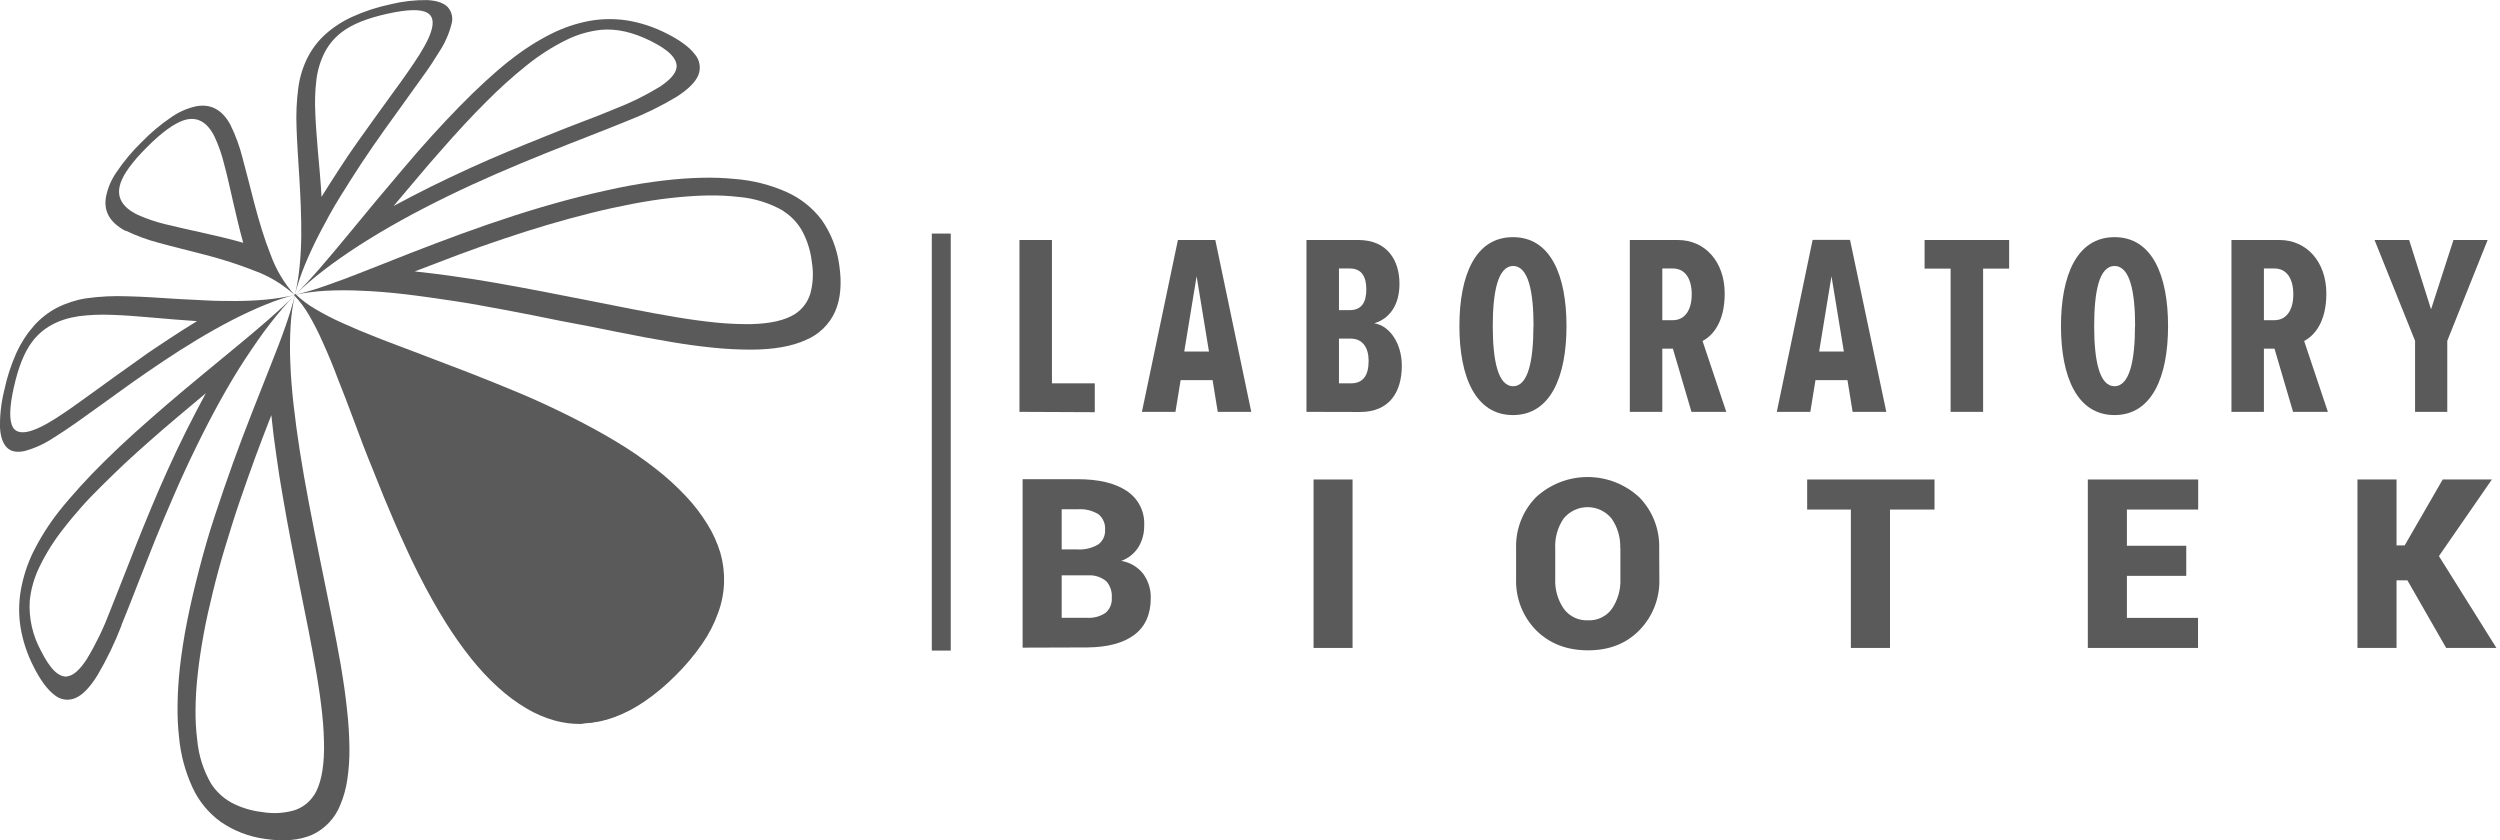
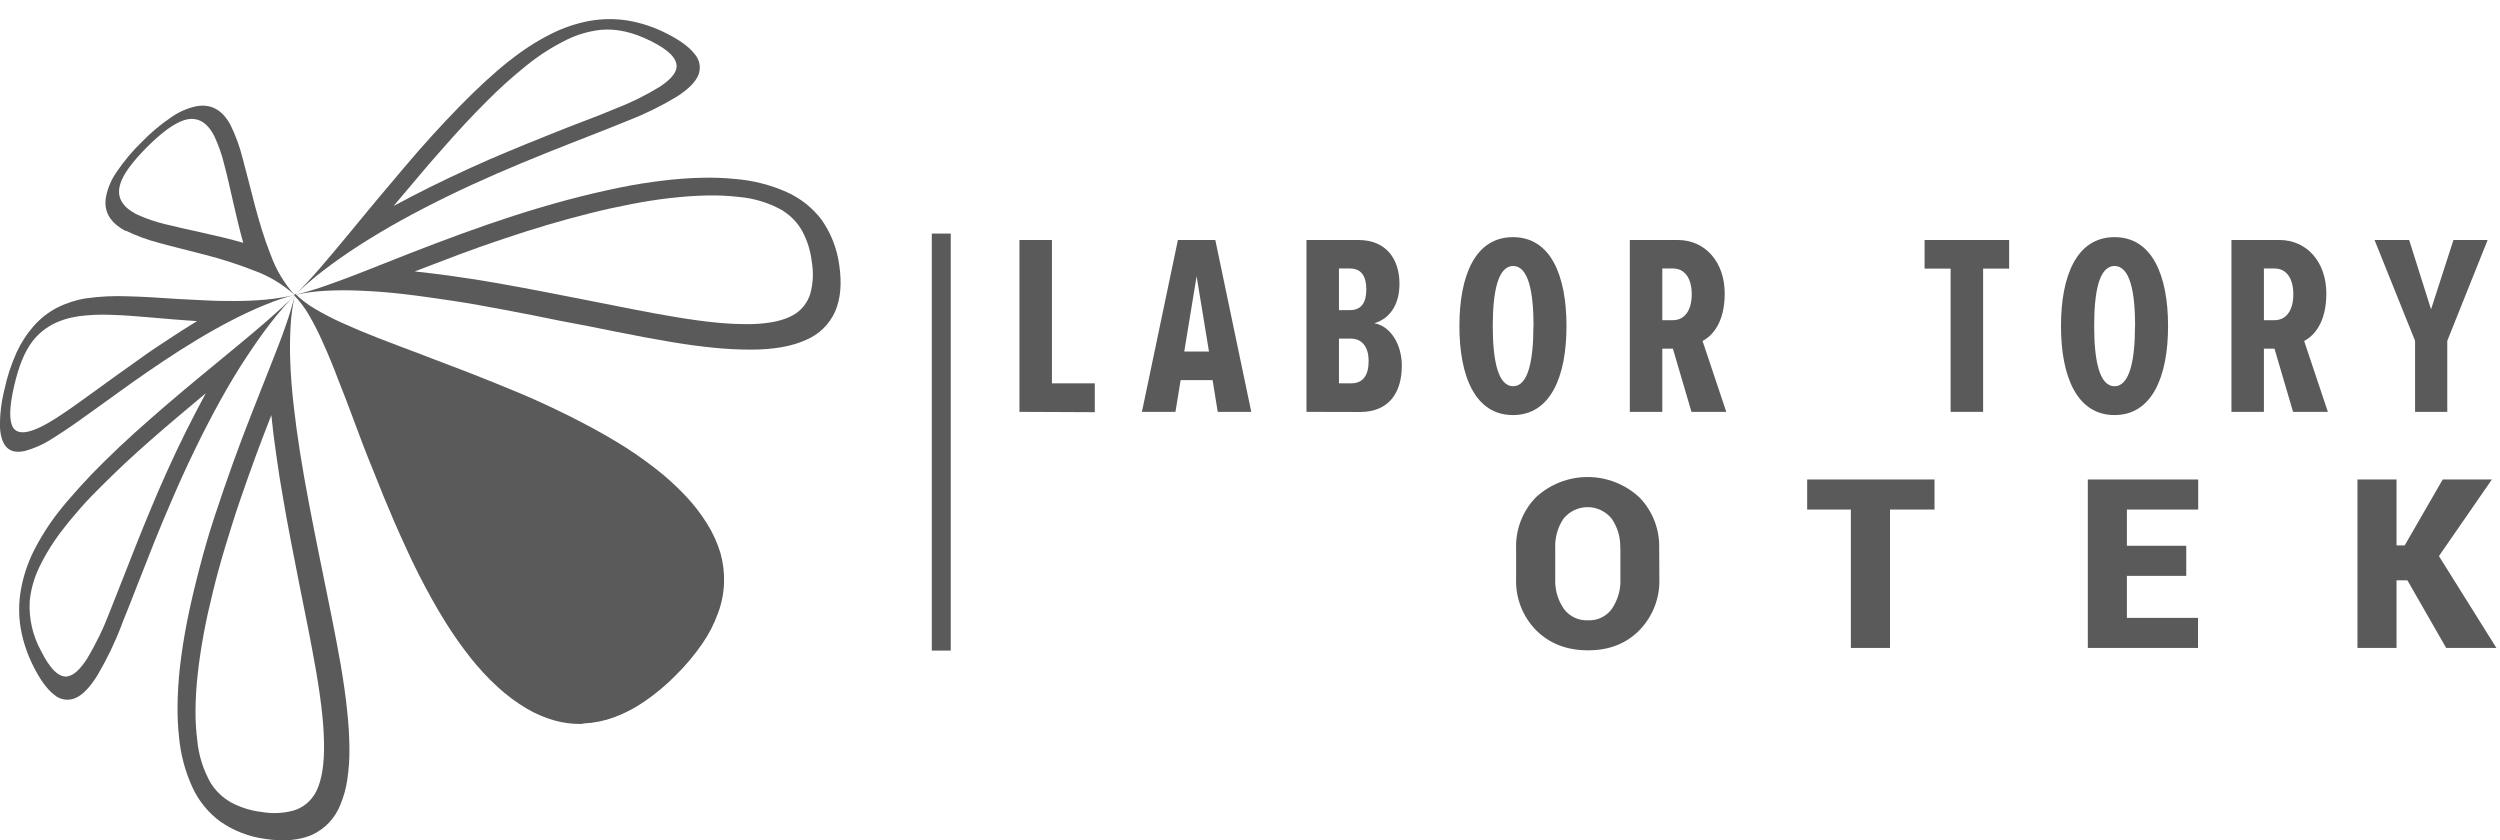
<svg xmlns="http://www.w3.org/2000/svg" width="607" height="204" viewBox="0 0 607 204" fill="none">
  <g clip-path="url(#clip0_69_1688)">
    <path d="M82.802 161.821C82.082 157.691 81.242 153.361 80.362 148.941C79.482 144.521 78.552 140.001 77.632 135.501C76.712 131.001 75.832 126.501 75.012 122.201C74.192 117.901 73.442 113.631 72.812 109.611C72.182 105.591 71.662 101.731 71.262 98.111C70.862 94.491 70.592 91.111 70.482 87.921C70.356 84.978 70.383 82.031 70.562 79.091C70.705 76.555 71.06 74.037 71.622 71.561C70.969 74.188 70.184 76.781 69.272 79.331C68.272 82.231 67.012 85.43 65.642 88.891C64.272 92.35 62.812 96.091 61.252 100.021C59.692 103.951 58.142 108.081 56.602 112.321C55.062 116.561 53.602 120.901 52.152 125.261C50.702 129.621 49.462 133.971 48.352 138.261C47.242 142.551 46.252 146.721 45.452 150.741C44.652 154.761 44.072 158.581 43.662 162.181C43.322 165.371 43.142 168.341 43.112 171.131C43.065 173.729 43.182 176.327 43.462 178.911C43.847 183.182 44.964 187.356 46.762 191.251C48.285 194.534 50.618 197.376 53.542 199.511C56.776 201.743 60.495 203.176 64.392 203.691C68.892 204.371 72.702 204.031 75.782 202.691C78.934 201.228 81.396 198.601 82.652 195.361C83.463 193.416 84.024 191.376 84.322 189.291C84.702 186.762 84.876 184.207 84.842 181.651C84.811 178.579 84.62 175.512 84.272 172.461C83.942 169.171 83.432 165.631 82.802 161.891M76.202 193.121C75.051 194.887 73.311 196.187 71.292 196.791C68.8 197.477 66.188 197.603 63.642 197.161C61.004 196.867 58.445 196.077 56.102 194.831C54.125 193.712 52.45 192.13 51.222 190.221C49.369 187.001 48.233 183.419 47.892 179.721C47.588 177.283 47.447 174.827 47.472 172.371C47.501 169.423 47.684 166.479 48.022 163.551C48.342 160.551 48.832 157.341 49.442 153.991C50.052 150.641 50.842 147.151 51.722 143.571C52.602 139.991 53.602 136.311 54.722 132.631C55.842 128.951 56.992 125.241 58.232 121.631C59.472 118.021 60.742 114.401 62.022 110.921C63.302 107.441 64.612 104.061 65.882 100.791C66.182 103.884 66.582 107.117 67.082 110.491C67.552 113.851 68.082 117.371 68.742 121.021C69.322 124.421 69.962 127.931 70.652 131.511C71.342 135.091 72.062 138.721 72.772 142.351C73.482 145.981 74.242 149.581 74.922 153.101C75.602 156.621 76.242 160.031 76.802 163.271C77.432 166.981 77.922 170.401 78.242 173.511C78.542 176.317 78.689 179.138 78.682 181.961C78.612 186.961 77.802 190.681 76.222 193.141" fill="#5A5A5A" />
    <path d="M161.292 43.81C157.732 44.23 153.932 44.81 149.982 45.64C146.032 46.47 141.902 47.43 137.682 48.56C133.462 49.69 129.172 50.96 124.892 52.34C120.612 53.72 116.302 55.21 112.112 56.74C107.922 58.27 103.852 59.82 99.962 61.33L88.962 65.67C85.522 67.04 82.322 68.25 79.422 69.25C76.859 70.173 74.249 70.958 71.602 71.6C74.057 71.064 76.552 70.73 79.062 70.6C82.006 70.443 84.957 70.443 87.902 70.6C91.072 70.72 94.502 71 98.162 71.42C101.822 71.84 105.722 72.42 109.802 73.02C113.882 73.62 118.162 74.42 122.572 75.24C126.982 76.06 131.572 76.98 136.102 77.91L143.002 79.22C145.282 79.7 147.562 80.14 149.812 80.59C154.312 81.5 158.712 82.33 162.892 83.02C166.562 83.64 170.032 84.11 173.282 84.43C176.272 84.737 179.276 84.89 182.282 84.89C187.782 84.89 192.282 84.1 195.672 82.54C198.835 81.23 201.376 78.757 202.772 75.63C204.102 72.57 204.432 68.8 203.772 64.37C203.249 60.413 201.781 56.64 199.492 53.37C197.272 50.446 194.353 48.128 191.002 46.63C187.018 44.857 182.759 43.782 178.412 43.45C175.754 43.184 173.082 43.088 170.412 43.16C167.562 43.22 164.532 43.43 161.302 43.81M190.172 51.23C192.084 52.444 193.665 54.114 194.772 56.09C196.026 58.427 196.82 60.983 197.112 63.62C197.547 66.169 197.424 68.783 196.752 71.28C196.142 73.304 194.839 75.05 193.072 76.21C190.672 77.76 187.072 78.6 182.202 78.7C179.48 78.722 176.76 78.602 174.052 78.34C171.052 78.04 167.722 77.6 164.162 77C160.772 76.44 157.232 75.78 153.582 75.07C149.932 74.36 146.172 73.61 142.392 72.86C138.612 72.11 134.852 71.37 131.132 70.66C127.412 69.95 123.752 69.28 120.232 68.66C116.712 68.04 113.332 67.52 110.072 67.07C106.812 66.62 103.702 66.21 100.702 65.9C104.082 64.6 107.582 63.26 111.192 61.9C114.802 60.54 118.502 59.25 122.272 57.98C125.792 56.8 129.342 55.66 132.882 54.61C136.422 53.56 139.942 52.61 143.412 51.74C146.882 50.87 150.192 50.15 153.412 49.53C156.632 48.91 159.722 48.43 162.622 48.1C165.942 47.72 168.982 47.51 171.772 47.46C174.31 47.407 176.849 47.527 179.372 47.82C183.163 48.135 186.84 49.279 190.142 51.17" fill="#5A5A5A" />
    <path d="M123.737 14.69C121.827 16.2 119.857 17.9 117.807 19.78C115.757 21.66 113.677 23.7 111.517 25.9C109.357 28.1 107.167 30.45 104.927 32.9C102.687 35.35 100.417 37.98 98.127 40.68C95.837 43.38 93.507 46.13 91.197 48.9C88.887 51.67 86.617 54.46 84.357 57.18C82.097 59.9 79.917 62.54 77.777 65C75.637 67.46 73.597 69.68 71.617 71.63C73.787 69.511 76.085 67.528 78.497 65.69C81.107 63.69 84.027 61.62 87.217 59.57C90.407 57.52 93.837 55.48 97.457 53.47C101.077 51.46 104.857 49.52 108.747 47.62C112.637 45.72 116.597 43.91 120.547 42.19C124.497 40.47 128.417 38.85 132.207 37.32C135.997 35.79 139.647 34.37 143.067 33.03C146.487 31.69 149.657 30.44 152.517 29.27C156.595 27.687 160.53 25.757 164.277 23.5C167.091 21.7 168.851 19.947 169.557 18.24C169.898 17.387 169.994 16.456 169.835 15.552C169.676 14.648 169.268 13.805 168.657 13.12C167.367 11.42 165.087 9.75 161.837 8.12C158.831 6.576 155.602 5.51 152.267 4.96C149.221 4.495 146.12 4.535 143.087 5.08C139.837 5.695 136.689 6.766 133.737 8.26C130.189 10.061 126.838 12.226 123.737 14.72M145.927 7.24C149.707 6.91 153.607 7.77 158.037 9.97C162.467 12.17 164.537 14.32 164.257 16.45C164.047 17.86 162.737 19.38 160.257 21.03C156.763 23.168 153.081 24.982 149.257 26.45C146.967 27.39 144.407 28.45 141.677 29.45C138.947 30.45 136.007 31.66 132.977 32.87C129.947 34.08 126.797 35.35 123.587 36.69C120.377 38.03 117.157 39.42 113.977 40.88C110.797 42.34 107.647 43.82 104.567 45.35C101.487 46.88 98.507 48.43 95.567 50.01C97.567 47.67 99.567 45.3 101.477 43.01C103.387 40.72 105.407 38.39 107.387 36.17C109.197 34.1 111.007 32.08 112.787 30.17C114.567 28.26 116.337 26.41 118.057 24.71C121.153 21.576 124.429 18.624 127.867 15.87C130.867 13.446 134.127 11.364 137.587 9.66C140.205 8.373 143.027 7.554 145.927 7.24Z" fill="#5A5A5A" />
-     <path d="M72.447 21.151C72.005 24.465 71.858 27.811 72.007 31.151C72.127 34.871 72.427 39.011 72.697 43.421C72.817 45.611 72.957 47.911 73.037 50.261C73.117 52.611 73.177 55.011 73.147 57.431C73.117 59.851 72.987 62.291 72.747 64.651C72.537 66.962 72.159 69.255 71.617 71.511C72.246 69.086 73.041 66.707 73.997 64.391C75.057 61.821 76.327 59.081 77.787 56.291C79.247 53.501 80.787 50.651 82.547 47.831C84.307 45.011 86.057 42.211 87.867 39.481C89.677 36.751 91.517 34.101 93.317 31.571C95.117 29.041 96.847 26.651 98.467 24.401C100.087 22.151 101.617 20.001 102.997 18.091C104.377 16.181 105.547 14.371 106.527 12.761C107.955 10.64 109.007 8.289 109.637 5.811C109.847 5.089 109.865 4.325 109.69 3.593C109.514 2.862 109.152 2.189 108.637 1.641C107.637 0.691 106.037 0.141 103.737 0.021C100.763 -0.02 97.796 0.316 94.907 1.021C91.67 1.693 88.517 2.723 85.507 4.091C83.107 5.179 80.888 6.629 78.927 8.391C77.18 9.988 75.737 11.889 74.667 14.001C73.545 16.252 72.796 18.67 72.447 21.161M82.997 7.791C85.477 5.911 88.997 4.461 93.997 3.351C98.997 2.241 102.167 2.181 103.767 3.121C105.927 4.371 105.377 7.621 101.927 13.121C100.287 15.741 97.997 19.001 95.377 22.561C94.087 24.371 92.667 26.281 91.237 28.291C89.807 30.301 88.307 32.381 86.777 34.521C85.247 36.661 83.777 38.871 82.347 41.081C80.917 43.291 79.447 45.551 78.067 47.791C77.857 43.961 77.497 40.181 77.177 36.601C76.917 33.271 76.637 30.111 76.547 27.211C76.421 24.601 76.512 21.986 76.817 19.391C77.101 17.014 77.809 14.707 78.907 12.581C79.911 10.709 81.306 9.076 82.997 7.791Z" fill="#5A5A5A" />
    <path d="M30.524 55.999C33.149 57.273 35.896 58.278 38.724 58.999C42.024 59.919 45.844 60.819 49.844 61.879C53.921 62.919 57.929 64.215 61.844 65.759C65.421 67.075 68.711 69.068 71.534 71.629C68.993 68.779 67.021 65.47 65.724 61.879C64.934 59.879 64.224 57.879 63.594 55.829C62.964 53.779 62.364 51.709 61.834 49.689C60.784 45.689 59.834 41.799 58.924 38.489C58.222 35.646 57.216 32.887 55.924 30.259C53.924 26.629 51.184 25.149 47.644 25.799C45.491 26.27 43.452 27.16 41.644 28.419C39.035 30.181 36.615 32.209 34.424 34.469C32.124 36.699 30.063 39.162 28.274 41.819C27.014 43.618 26.149 45.663 25.734 47.819C25.104 51.359 26.734 54.069 30.474 56.069M29.234 44.559C29.974 42.259 32.064 39.349 35.714 35.699C39.364 32.049 42.264 29.999 44.604 29.209C47.694 28.209 50.214 29.439 52.064 33.119C53.077 35.287 53.868 37.552 54.424 39.879C55.164 42.569 55.834 45.689 56.584 48.949C57.334 52.209 58.124 55.639 59.054 58.949C55.634 57.949 52.054 57.169 48.694 56.399C45.574 55.699 42.574 55.049 39.964 54.399C37.725 53.847 35.54 53.097 33.434 52.159C29.554 50.279 28.214 47.739 29.234 44.579" fill="#5A5A5A" />
    <path d="M13.158 106.2C14.758 105.2 16.548 104.01 18.458 102.67C20.368 101.33 22.458 99.8 24.728 98.18C26.998 96.56 29.328 94.85 31.818 93.08C34.308 91.31 36.938 89.51 39.628 87.71C42.318 85.91 45.098 84.14 47.888 82.46C50.678 80.78 53.508 79.19 56.278 77.76C59.048 76.33 61.788 75.06 64.368 74.01C66.709 73.032 69.119 72.226 71.578 71.6C69.323 72.133 67.034 72.511 64.728 72.73C62.378 72.95 59.928 73.07 57.498 73.08C55.068 73.09 52.638 73.08 50.278 72.95C47.918 72.82 45.578 72.73 43.358 72.6C38.928 72.32 34.738 72.02 30.978 71.94C27.576 71.8 24.169 71.971 20.798 72.45C18.359 72.843 15.997 73.615 13.798 74.74C11.711 75.838 9.838 77.301 8.268 79.06C6.531 81.029 5.092 83.243 3.998 85.63C2.669 88.61 1.663 91.725 0.998 94.92C0.28 97.837 -0.056 100.836 -0.002 103.84C0.138 106.13 0.728 107.74 1.698 108.69C2.668 109.64 4.088 109.92 5.978 109.51C8.529 108.814 10.946 107.695 13.128 106.2M3.128 103.72C2.208 102.13 2.258 98.91 3.378 93.95C4.498 88.99 5.938 85.46 7.828 82.95C10.348 79.61 14.058 77.54 19.088 76.78C21.78 76.437 24.497 76.326 27.208 76.45C30.208 76.54 33.518 76.81 36.988 77.11C40.458 77.41 44.128 77.74 47.838 77.97C45.498 79.38 43.198 80.87 40.908 82.38C38.618 83.89 36.328 85.38 34.138 86.98C31.948 88.58 30.078 89.85 28.138 91.25C26.198 92.65 24.368 93.97 22.618 95.25C19.148 97.78 16.038 99.99 13.518 101.59C7.778 105.25 4.388 105.88 3.098 103.71" fill="#5A5A5A" />
    <path d="M29.499 151.76C30.659 148.92 31.909 145.76 33.219 142.38C34.529 139 35.959 135.38 37.449 131.64C38.939 127.9 40.589 124.04 42.279 120.14C43.969 116.24 45.769 112.33 47.649 108.49C49.529 104.65 51.449 100.91 53.439 97.33C55.429 93.75 57.439 90.33 59.509 87.2C61.579 84.07 63.579 81.13 65.629 78.52C67.485 76.092 69.489 73.781 71.629 71.6C69.699 73.6 67.449 75.6 65.029 77.73C62.609 79.86 59.949 82.06 57.229 84.31L48.889 91.19C46.089 93.51 43.279 95.85 40.559 98.19C37.839 100.53 35.219 102.83 32.699 105.09C30.179 107.35 27.819 109.61 25.599 111.78C23.379 113.95 21.319 116.09 19.439 118.17C17.559 120.25 15.829 122.25 14.309 124.17C11.896 127.239 9.802 130.546 8.059 134.04C6.63 136.967 5.62 140.081 5.059 143.29C4.533 146.298 4.512 149.374 4.999 152.39C5.56 155.678 6.619 158.861 8.139 161.83C9.789 165.13 11.499 167.43 13.199 168.72C13.901 169.322 14.76 169.712 15.676 169.843C16.592 169.974 17.526 169.841 18.369 169.46C20.119 168.7 21.869 166.84 23.699 163.9C25.975 160.02 27.928 155.959 29.539 151.76M16.419 164.24C14.299 164.54 12.159 162.45 9.959 158.03C7.921 154.329 6.971 150.127 7.219 145.91C7.505 143.065 8.291 140.292 9.539 137.72C11.16 134.363 13.149 131.197 15.469 128.28C16.699 126.67 18.109 125.01 19.619 123.28C21.129 121.55 22.809 119.82 24.619 118.04C26.429 116.26 28.289 114.41 30.289 112.54C32.289 110.67 34.389 108.8 36.549 106.89C38.709 104.98 40.929 103.09 43.179 101.18C45.429 99.27 47.729 97.38 49.969 95.48C48.362 98.466 46.759 101.55 45.159 104.73C43.579 107.9 42.039 111.16 40.549 114.47C39.159 117.54 37.819 120.65 36.549 123.71C35.279 126.77 34.039 129.8 32.889 132.71C31.739 135.62 30.629 138.45 29.589 141.1C28.549 143.75 27.589 146.22 26.679 148.46C25.171 152.472 23.299 156.338 21.089 160.01C19.399 162.61 17.849 164.01 16.429 164.19" fill="#5A5A5A" />
    <path d="M174.652 134.409C173.915 131.947 172.856 129.593 171.502 127.409C169.993 124.96 168.234 122.674 166.252 120.589C164.013 118.204 161.589 116 159.002 113.999C156.11 111.736 153.084 109.649 149.942 107.749C146.292 105.519 142.372 103.379 138.312 101.349C134.252 99.319 130.082 97.429 125.912 95.629C121.742 93.829 117.582 92.149 113.532 90.629C109.482 89.109 105.632 87.629 101.972 86.199C98.312 84.769 94.872 83.539 91.712 82.299C88.552 81.059 85.712 79.849 83.122 78.689C80.811 77.662 78.56 76.503 76.382 75.219C74.654 74.209 73.05 73.001 71.602 71.619C72.986 73.05 74.186 74.649 75.172 76.379C76.456 78.566 77.611 80.827 78.632 83.149C79.782 85.729 80.972 88.649 82.232 91.839C83.492 95.029 84.792 98.529 86.232 102.259C87.672 105.989 89.122 109.919 90.712 114.009C92.302 118.099 94.032 122.319 95.862 126.559C96.792 128.669 97.752 130.789 98.722 132.899C99.692 135.009 100.722 137.099 101.722 139.159C103.812 143.279 105.982 147.239 108.292 150.919C110.193 153.985 112.273 156.937 114.522 159.759C116.512 162.26 118.695 164.6 121.052 166.759C123.136 168.647 125.404 170.322 127.822 171.759C129.996 173.061 132.333 174.07 134.772 174.759C137.081 175.378 139.473 175.638 141.862 175.529C144.337 175.391 146.777 174.882 149.102 174.019C151.691 173.048 154.15 171.758 156.422 170.179C159.111 168.327 161.616 166.221 163.902 163.889C166.263 161.569 168.397 159.028 170.272 156.299C171.876 154 173.167 151.498 174.112 148.859C174.988 146.521 175.471 144.055 175.542 141.559C175.627 139.144 175.33 136.731 174.662 134.409" fill="#5A5A5A" />
    <path d="M140.761 175.78C138.734 175.773 136.717 175.501 134.761 174.97C132.303 174.29 129.948 173.28 127.761 171.97C125.324 170.516 123.042 168.818 120.951 166.9C118.582 164.747 116.392 162.406 114.401 159.9C112.149 157.069 110.062 154.111 108.151 151.04C106.021 147.63 103.861 143.78 101.571 139.27C100.361 136.86 99.401 134.87 98.571 133C97.641 131 96.661 128.8 95.721 126.65C94.011 122.7 92.331 118.59 90.561 114.09C88.861 110 87.371 106 86.001 102.31C84.631 98.62 83.291 95.09 82.001 91.9C81.001 89.18 79.681 86 78.421 83.22C77.412 80.906 76.27 78.652 75.001 76.47C74.021 74.773 72.842 73.198 71.491 71.78C71.451 71.736 71.43 71.679 71.43 71.62C71.43 71.561 71.451 71.504 71.491 71.46C71.511 71.438 71.536 71.421 71.564 71.409C71.591 71.397 71.621 71.391 71.651 71.391C71.681 71.391 71.71 71.397 71.738 71.409C71.765 71.421 71.79 71.438 71.811 71.46C73.226 72.824 74.801 74.012 76.501 75C78.669 76.282 80.909 77.437 83.211 78.46C85.601 79.55 88.401 80.73 91.791 82.06C94.881 83.27 98.271 84.54 102.051 85.96L103.661 86.58C106.871 87.79 110.191 89.05 113.661 90.4C117.591 91.92 121.751 93.62 126.041 95.4C130.331 97.18 134.611 99.22 138.451 101.12C142.711 103.25 146.621 105.4 150.101 107.52C153.249 109.427 156.281 111.521 159.181 113.79C161.773 115.796 164.204 118.003 166.451 120.39C168.445 122.482 170.215 124.778 171.731 127.24C173.095 129.422 174.164 131.776 174.911 134.24C175.577 136.586 175.877 139.022 175.801 141.46C175.721 143.975 175.231 146.461 174.351 148.82C173.402 151.48 172.104 154.002 170.491 156.32C168.603 159.056 166.46 161.608 164.091 163.94C161.793 166.281 159.275 168.394 156.571 170.25C154.285 171.842 151.809 173.142 149.201 174.12C146.855 174.992 144.39 175.505 141.891 175.64C141.491 175.77 141.121 175.78 140.761 175.78ZM73.641 73.64C74.26 74.475 74.834 75.343 75.361 76.24C76.647 78.424 77.806 80.681 78.831 83C80.091 85.8 81.361 89 82.441 91.7C83.691 94.89 84.971 98.3 86.441 102.12C87.911 105.94 89.321 109.76 90.921 113.86C92.681 118.36 94.371 122.46 96.071 126.41C97.011 128.56 98.001 130.73 98.921 132.75C99.841 134.77 100.751 136.6 101.921 139C104.201 143.5 106.341 147.34 108.471 150.74C110.37 153.799 112.447 156.744 114.691 159.56C116.668 162.062 118.842 164.403 121.191 166.56C123.262 168.451 125.52 170.126 127.931 171.56C130.087 172.838 132.404 173.823 134.821 174.49C137.1 175.106 139.462 175.362 141.821 175.25C144.275 175.115 146.696 174.613 149.001 173.76C151.573 172.793 154.015 171.51 156.271 169.94C158.95 168.098 161.445 166.001 163.721 163.68C166.073 161.371 168.2 158.843 170.071 156.13C171.662 153.842 172.943 151.353 173.881 148.73C174.74 146.415 175.22 143.977 175.301 141.51C175.379 139.116 175.086 136.724 174.431 134.42C173.69 131.981 172.638 129.649 171.301 127.48C169.795 125.049 168.043 122.78 166.071 120.71C163.846 118.334 161.431 116.144 158.851 114.16C155.978 111.902 152.972 109.819 149.851 107.92C146.391 105.81 142.491 103.66 138.241 101.53C134.411 99.63 130.241 97.71 125.851 95.82C121.461 93.93 117.411 92.29 113.481 90.77C110.061 89.43 106.741 88.17 103.481 86.96L101.871 86.34C98.091 84.92 94.701 83.65 91.601 82.44C88.231 81.15 85.421 80 83.001 78.88C80.68 77.845 78.42 76.68 76.231 75.39C75.281 74.8 74.411 74.21 73.641 73.64Z" fill="#5A5A5A" />
    <path d="M230.842 56.711H226.242V157.961H230.842V56.711Z" fill="#5A5A5A" />
-     <path d="M257.779 139.76V150H263.879C265.487 150.117 267.088 149.694 268.429 148.8C268.952 148.35 269.361 147.783 269.624 147.145C269.886 146.508 269.994 145.817 269.939 145.13C269.998 144.408 269.911 143.681 269.682 142.994C269.454 142.307 269.089 141.672 268.609 141.13C267.379 140.108 265.805 139.593 264.209 139.69H257.779M257.779 133.4H261.519C263.303 133.519 265.082 133.105 266.629 132.21C267.185 131.807 267.631 131.271 267.924 130.65C268.218 130.03 268.35 129.345 268.309 128.66C268.371 127.941 268.255 127.217 267.973 126.553C267.69 125.889 267.25 125.304 266.689 124.85C265.187 123.941 263.44 123.522 261.689 123.65H257.779V133.4ZM248.289 157.25V116.35H261.689C266.756 116.35 270.709 117.293 273.549 119.18C274.935 120.084 276.059 121.337 276.807 122.813C277.555 124.29 277.9 125.937 277.809 127.59C277.842 129.407 277.375 131.199 276.459 132.77C275.477 134.346 273.995 135.547 272.249 136.18C274.403 136.535 276.339 137.701 277.659 139.44C278.828 141.108 279.441 143.103 279.409 145.14C279.409 149.14 278.076 152.14 275.409 154.14C272.742 156.14 268.906 157.16 263.899 157.2L248.289 157.25Z" fill="#5A5A5A" />
-     <path d="M328.4 116.42H318.93V157.32H328.4V116.42Z" fill="#5A5A5A" />
    <path d="M393.392 133.131C393.498 130.573 392.772 128.05 391.322 125.941C390.618 125.065 389.726 124.358 388.713 123.872C387.7 123.386 386.59 123.134 385.466 123.134C384.343 123.134 383.233 123.386 382.22 123.872C381.207 124.358 380.315 125.065 379.611 125.941C378.189 128.064 377.488 130.588 377.611 133.141V140.561C377.498 143.135 378.225 145.676 379.681 147.801C380.356 148.723 381.249 149.463 382.281 149.954C383.313 150.444 384.451 150.67 385.591 150.611C386.714 150.663 387.832 150.432 388.844 149.942C389.855 149.451 390.727 148.715 391.382 147.801C392.823 145.67 393.542 143.132 393.431 140.561V133.141M402.892 140.561C402.963 142.853 402.572 145.135 401.742 147.272C400.912 149.409 399.66 151.358 398.061 153.001C394.868 156.274 390.698 157.908 385.551 157.901C380.405 157.894 376.201 156.261 372.941 153.001C371.336 151.358 370.081 149.407 369.251 147.265C368.421 145.124 368.033 142.836 368.111 140.541V133.181C368.033 130.89 368.419 128.607 369.246 126.47C370.072 124.332 371.323 122.383 372.922 120.741C376.336 117.579 380.818 115.822 385.471 115.822C390.125 115.822 394.607 117.579 398.021 120.741C399.624 122.381 400.878 124.329 401.708 126.467C402.538 128.605 402.927 130.889 402.852 133.181L402.892 140.561Z" fill="#5A5A5A" />
    <path d="M469.701 123.72H458.891V157.32H449.391V123.72H438.781V116.42H469.701V123.72Z" fill="#5A5A5A" />
    <path d="M530.822 139.82H516.412V150.02H533.682V157.32H506.922V116.42H533.722V123.72H516.412V132.51H530.822V139.82Z" fill="#5A5A5A" />
    <path d="M584.521 140.91H581.881V157.32H572.391V116.42H581.881V132.43H583.851L593.091 116.42H605.031L592.171 135.02L606.131 157.32H593.931L584.521 140.91Z" fill="#5A5A5A" />
    <path d="M247.523 99.999V58.27H255.413V93.079H265.813V100.08L247.523 99.999Z" fill="#5A5A5A" />
    <path d="M295.668 99.999L294.418 92.299H286.658L285.398 99.999H277.258L285.998 58.27H295.078L303.808 99.999H295.668ZM290.538 67.059L287.538 85.35H293.538L290.538 67.059Z" fill="#5A5A5A" />
    <path d="M317.211 99.999V58.27H329.791C336.791 58.27 339.791 63.15 339.791 68.909C339.791 74.169 337.291 77.43 333.661 78.49C337.601 79.12 340.361 83.62 340.361 88.76C340.361 95.139 337.411 100.03 330.211 100.03L317.211 99.999ZM331.741 70.26C331.741 67.26 330.671 65.189 327.741 65.189H325.101V75.299H327.731C330.671 75.299 331.741 73.29 331.741 70.29V70.26ZM332.301 87.6C332.301 84.529 330.921 82.219 327.981 82.219H325.101V93.079H328.001C330.921 93.079 332.301 91.2 332.301 87.629V87.6Z" fill="#5A5A5A" />
    <path d="M354.344 79.18C354.344 66.91 358.164 57.58 367.344 57.58C376.524 57.58 380.344 66.91 380.344 79.18C380.344 91.45 376.464 100.78 367.344 100.78C358.224 100.78 354.344 91.45 354.344 79.18ZM372.344 79.18C372.344 70.85 371.094 64.59 367.394 64.59C363.694 64.59 362.444 70.85 362.444 79.18C362.444 87.51 363.704 93.77 367.394 93.77C371.084 93.77 372.314 87.38 372.314 79.18H372.344Z" fill="#5A5A5A" />
    <path d="M410.689 99.999L406.179 84.659H403.609V99.999H395.719V58.27H407.369C414.009 58.27 418.759 63.59 418.759 71.269C418.759 78.34 415.759 81.54 413.379 82.79L419.139 99.999H410.689ZM410.749 71.45C410.749 67.629 409.119 65.189 406.179 65.189H403.609V77.74H406.179C409.119 77.74 410.749 75.23 410.749 71.48V71.45Z" fill="#5A5A5A" />
-     <path d="M449.816 100L448.566 92.3H440.796L439.546 100H431.406L440.106 58.24H449.186L457.996 100H449.816ZM444.686 67.06L441.686 85.35H447.686L444.686 67.06Z" fill="#5A5A5A" />
    <path d="M473.609 99.999V65.219H467.289V58.27H487.819V65.219H481.499V99.999H473.609Z" fill="#5A5A5A" />
    <path d="M500.406 79.18C500.406 66.91 504.226 57.58 513.406 57.58C522.586 57.58 526.406 66.91 526.406 79.18C526.406 91.45 522.516 100.78 513.406 100.78C504.296 100.78 500.406 91.45 500.406 79.18ZM518.406 79.18C518.406 70.85 517.156 64.59 513.406 64.59C509.656 64.59 508.466 70.85 508.466 79.18C508.466 87.51 509.716 93.77 513.406 93.77C517.096 93.77 518.376 87.38 518.376 79.18H518.406Z" fill="#5A5A5A" />
    <path d="M556.757 99.999L552.247 84.659H549.677V99.999H541.797V58.27H553.437C560.077 58.27 564.837 63.59 564.837 71.269C564.837 78.34 561.837 81.54 559.447 82.79L565.207 99.999H556.757ZM556.817 71.45C556.817 67.629 555.187 65.189 552.247 65.189H549.677V77.74H552.247C555.187 77.74 556.817 75.23 556.817 71.48V71.45Z" fill="#5A5A5A" />
    <path d="M586.379 99.999V82.749L576.539 58.27H584.939L590.259 75.109L595.699 58.27H603.999L594.199 82.749V99.999H586.379Z" fill="#5A5A5A" />
  </g>
  <defs>
    <clipPath id="clip0_69_1688">
      <rect width="606.13" height="204" fill="white" />
    </clipPath>
  </defs>
</svg>